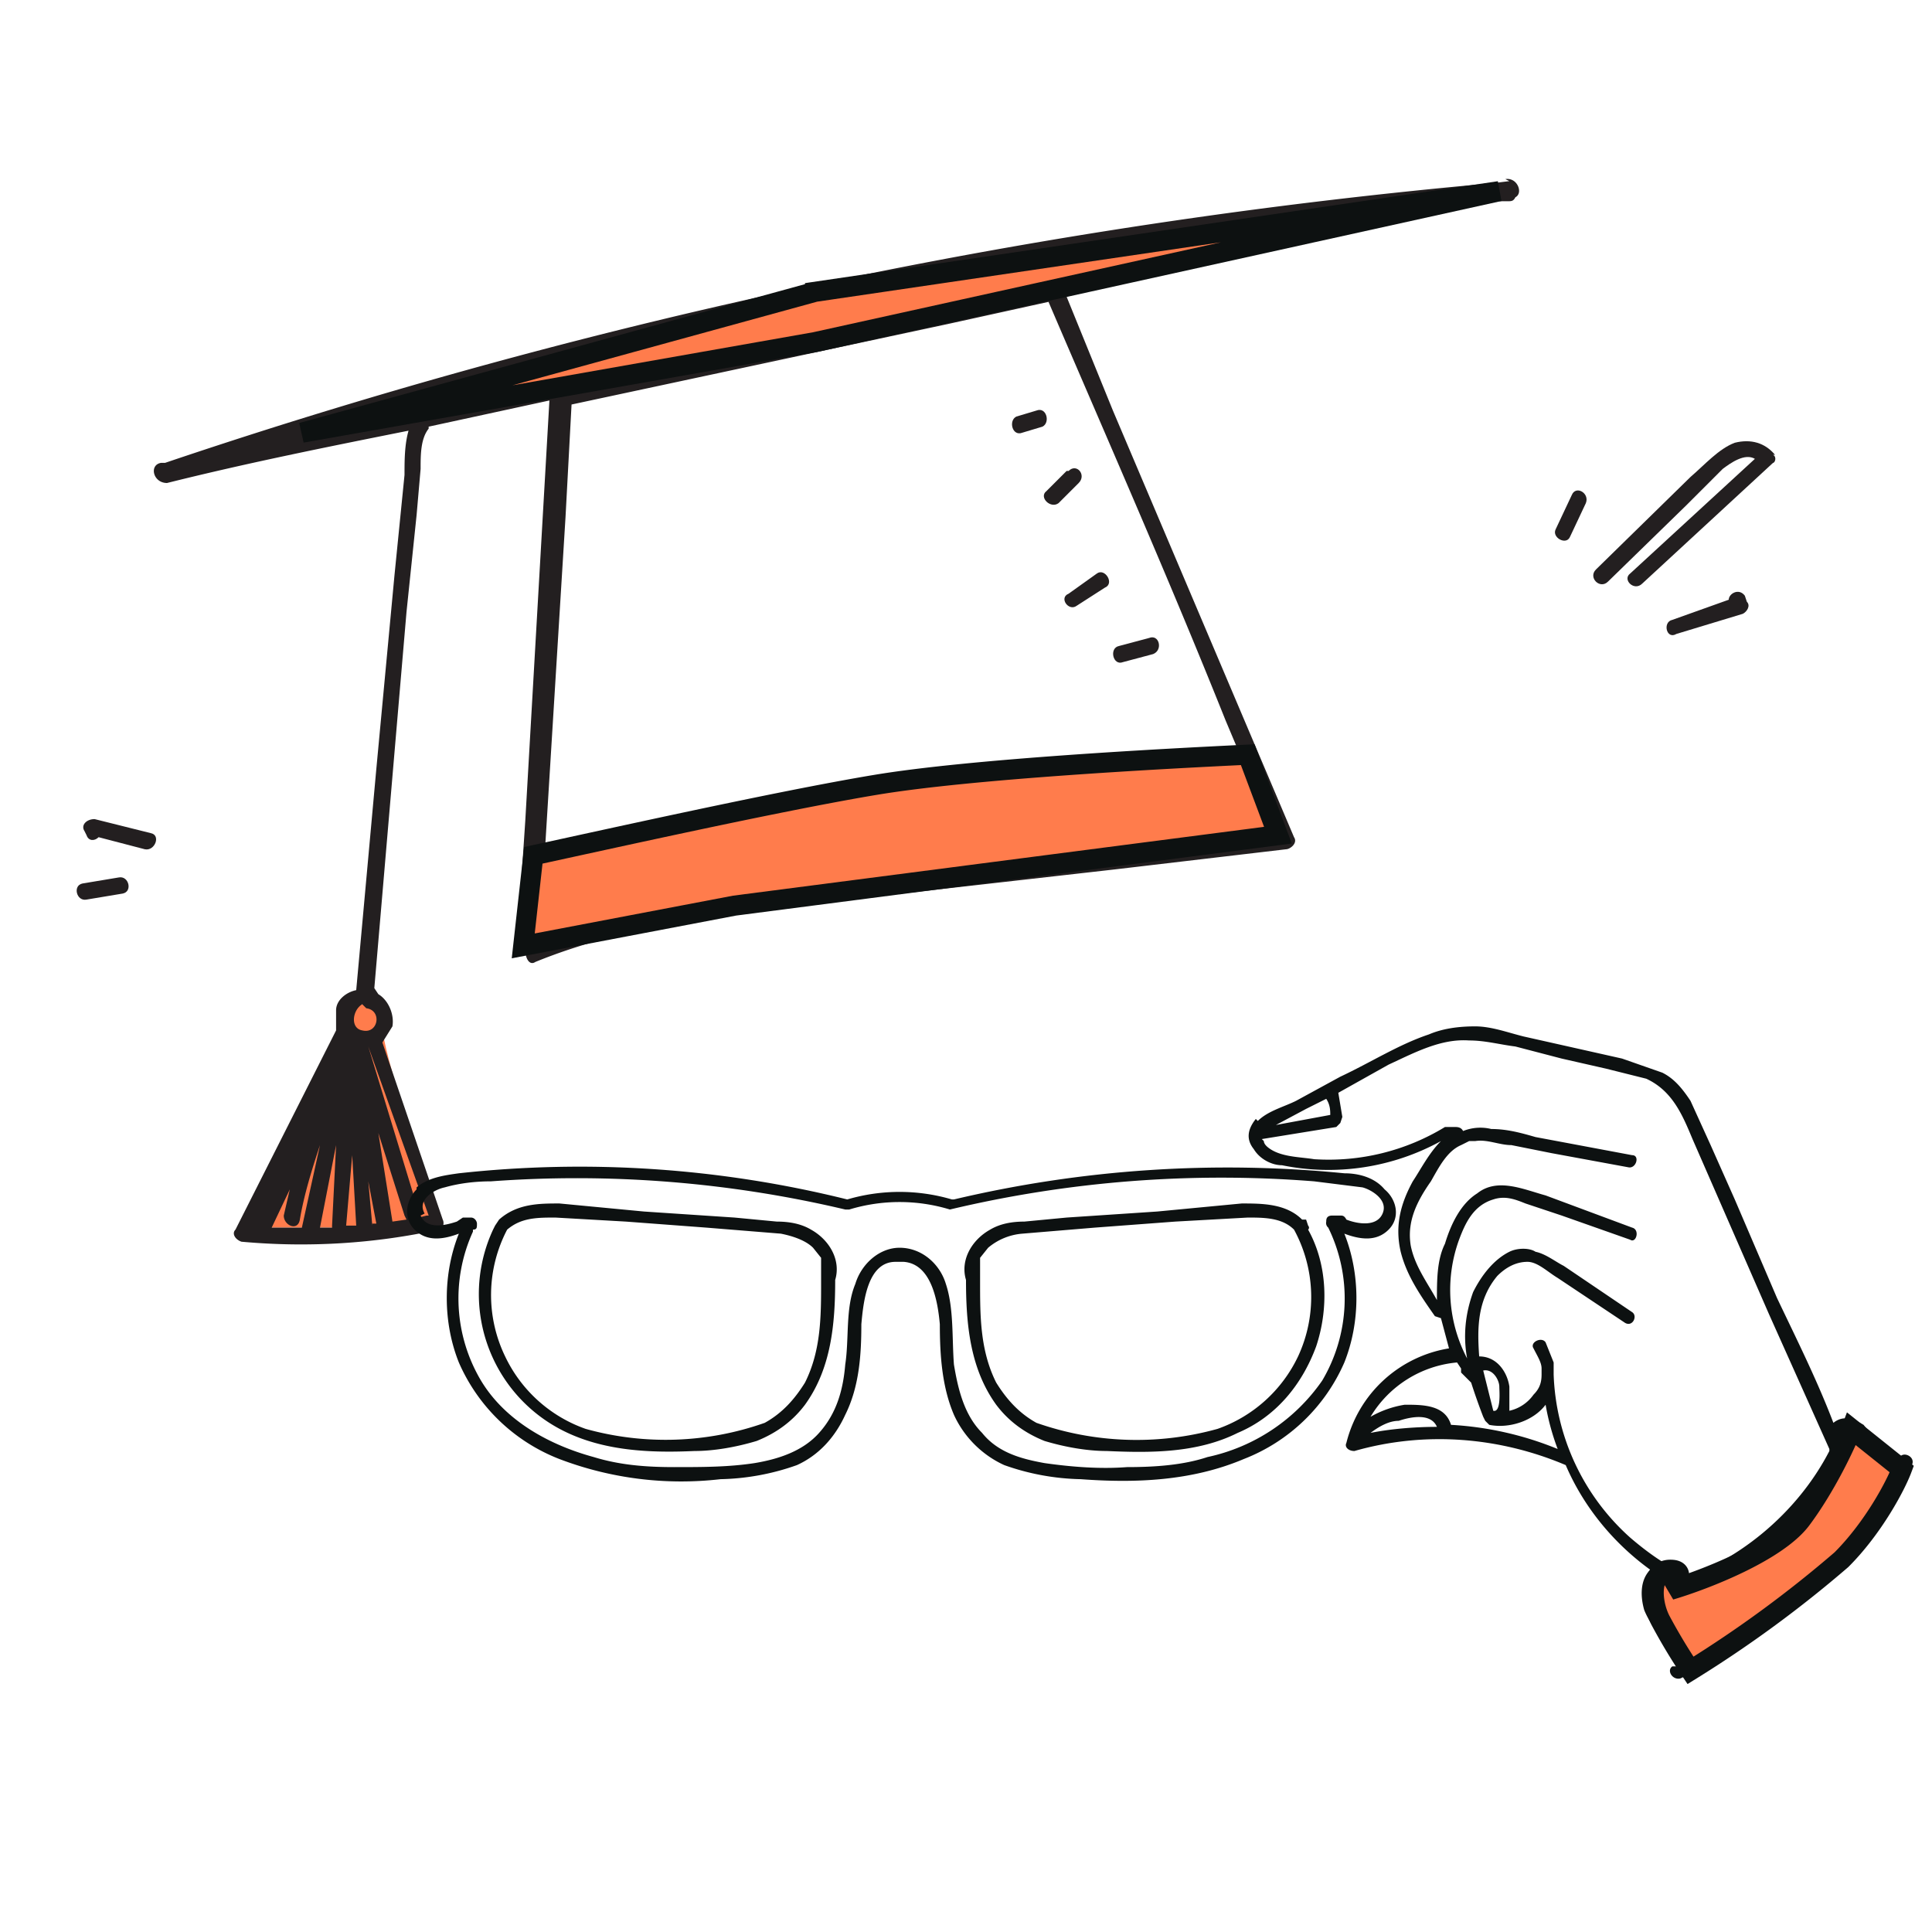
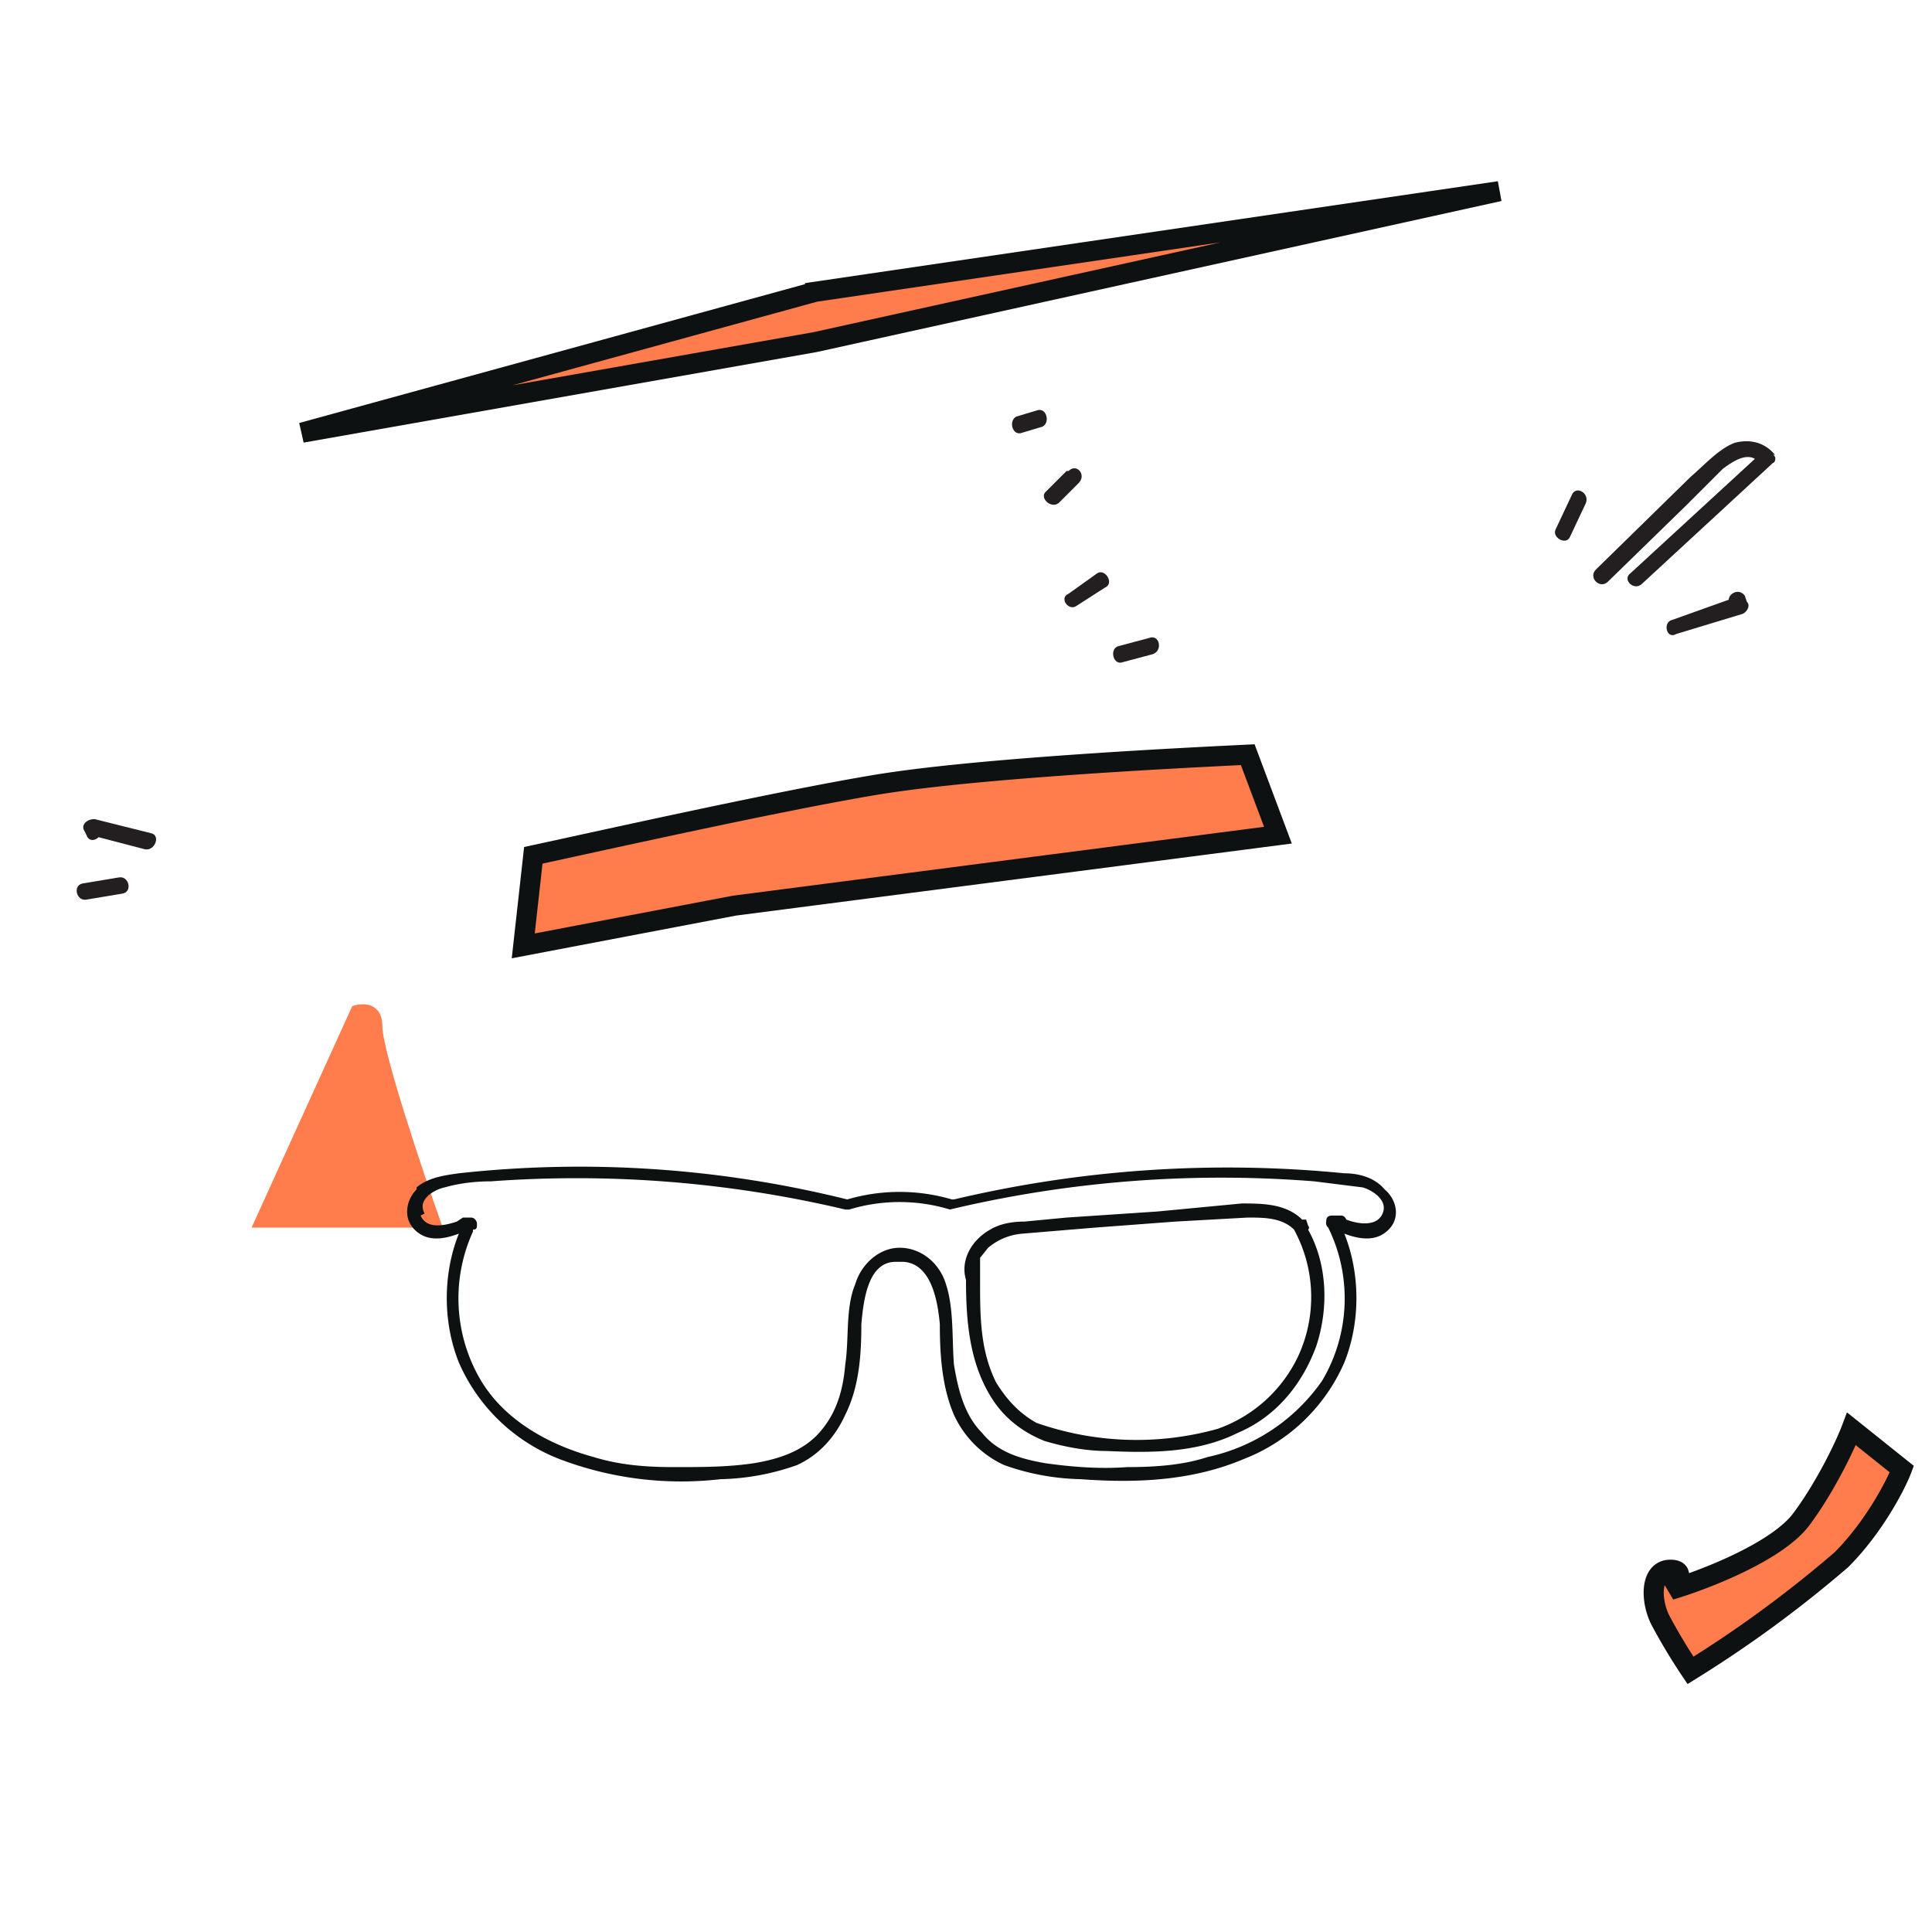
<svg xmlns="http://www.w3.org/2000/svg" fill="none" viewBox="0 0 96 96">
  <path fill="#FF7C4C" d="M19 51c0-1.2-1-1.2-1.5-1l-5 11H22c-1-2.8-3-8.8-3-10Z" />
-   <path fill="#231F20" d="m75 9-.8.1A285.4 285.4 0 0 0 8.2 23H8c-.6.1-.4 1 .3 1 4-1 8-1.8 12-2.6-.2.7-.2 1.5-.2 2.2l-.5 5-.9 9.6-1 11c-.5.1-1 .5-1 1v1l-5 9.9c-.2.2 0 .5.3.6 3.3.3 6.6.1 9.8-.6.2 0 .3-.3.2-.5l-3-8.8.5-.8c.1-.6-.2-1.3-.7-1.6l-.2-.3 1.6-18.7.5-4.8.2-2.3c0-.7 0-1.5.4-2v-.1l6-1.3-1.2 20.9-.4 6c0 .2.2.4.4.4 0 .4.2.8.5.6 4.4-1.8 9.2-2.3 13.8-2.9l15-1.7 8.5-1c.2 0 .6-.3.4-.6l-9-21.2-2.4-5.9 7.5-1.5 13.9-3h.6c.2 0 .3 0 .4-.2.4-.2.1-1-.5-.9ZM15 61h-1.5l.9-1.9-.3 1.3c0 .5.7.8.8.2.2-1.2.6-2.5 1-3.7L15 61Zm1.5 0h-.6l.8-4.1-.2 4v.1Zm.7 0v-.1l.3-3.5.2 3.5h-.5Zm1.3-.1-.2-2.2.4 2.1h-.2Zm1-.2-.7-4.4 1.3 4.1.1.2-.7.1Zm1.7-.3-.4.1v-.3L18.3 52l3 8.4ZM18 51.2c-.6-.1-.5-1 0-1.3l.2.2c.8.1.6 1.3-.2 1.1Zm7.2-32.4-2.2.6a5 5 0 0 0-1.8.8l-4.3 1c4.1-1.3 8.2-2.5 12.4-3.5l-4.1 1ZM48.8 43c-4.9.6-9.8 1-14.6 1.8-2.5.4-5 1-7.4 2l.2-4a184.9 184.9 0 0 1 35-4.3l1.3 2.8L48.8 43Zm12.1-7.2.8 1.9a186.4 186.4 0 0 0-34.6 4.2l1-16.2.3-5.6 18.7-4 5-1.1c3 7 6 13.8 8.8 20.8ZM49 14.4l-19.7 4.1 10.2-2.7c.2 0 .2-.1.3-.2.2 0 .5 0 .5-.2V15a283.8 283.8 0 0 1 24.9-4l-16.3 3.3Z" />
  <path fill="#0D1111" d="M49.2 61.1c.5-.3 1.1-.4 1.7-.4l2.1-.2 4.5-.3 4.2-.4c1 0 2.2 0 3 .8h.2l.1.3s.1.1 0 .2c1 1.8 1 4 .4 5.8-.7 1.9-2 3.5-3.9 4.3-2 1-4.3 1-6.5.9-1 0-2.1-.2-3.1-.5-1-.4-1.8-1-2.4-1.8-1.3-1.8-1.5-4-1.5-6.2-.3-1 .3-2 1.2-2.5Zm.3 7.6c.5.8 1.1 1.5 2 2a15 15 0 0 0 9 .3 7 7 0 0 0 4-3.6 7 7 0 0 0-.2-6.3c-.6-.6-1.5-.6-2.3-.6l-3.6.2-4 .3-3.6.3a3 3 0 0 0-1.7.7l-.4.5v1.2c0 1.7 0 3.4.8 5Z" />
  <path fill="#0D1111" d="M20.7 59c.6-.5 1.4-.6 2.1-.7a55.1 55.1 0 0 1 19.3 1.3c1.7-.5 3.5-.5 5.2 0h.1a59 59 0 0 1 19.4-1.3c.7 0 1.5.2 2 .8.6.5.8 1.4.2 2-.6.6-1.4.5-2.2.2.8 2 .8 4.4 0 6.4a9 9 0 0 1-5 4.8c-2.6 1.1-5.4 1.2-8.1 1a12 12 0 0 1-3.8-.7c-1.1-.5-2-1.4-2.5-2.5-.6-1.4-.7-3-.7-4.5-.1-1.1-.4-3-1.8-3.1h-.4c-1.4 0-1.6 2-1.7 3.1 0 1.5-.1 3.1-.8 4.5-.5 1.1-1.3 2-2.4 2.5a12 12 0 0 1-3.8.7 17 17 0 0 1-8-1 9 9 0 0 1-5-4.8c-.8-2-.8-4.4 0-6.4-.8.3-1.6.4-2.2-.2-.6-.6-.4-1.5.1-2Zm.2 1.4c.3.7 1.2.5 1.8.3l.3-.2h.4c.2 0 .3.2.3.3 0 .2 0 .3-.2.3v.1a8 8 0 0 0 .4 7.4c1.2 2 3.4 3.2 5.6 3.8 1.3.4 2.6.5 4 .5s2.7 0 4-.2c1.2-.2 2.4-.6 3.2-1.5.9-1 1.2-2.2 1.3-3.4.2-1.3 0-2.8.5-4 .3-1 1.2-1.8 2.2-1.8 1.1 0 2 .8 2.3 1.8.4 1.2.3 2.7.4 4 .2 1.2.5 2.5 1.4 3.4.8 1 2 1.3 3.1 1.5 1.4.2 2.8.3 4.1.2 1.4 0 2.8-.1 4-.5a9.3 9.3 0 0 0 5.7-3.8A8 8 0 0 0 66 61a.3.3 0 0 1-.1-.3c0-.1 0-.3.3-.3h.4c.1 0 .2 0 .3.2.5.2 1.5.4 1.8-.3.3-.7-.6-1.2-1-1.3l-2.4-.3a58.3 58.3 0 0 0-18.1 1.4 8.6 8.6 0 0 0-5 0H42a58 58 0 0 0-17.6-1.4c-.8 0-1.6.1-2.3.3-.5.1-1.4.6-1 1.3Z" />
-   <path fill="#0D1111" d="M40.3 61.1c-.5-.3-1.1-.4-1.7-.4l-2.1-.2-4.5-.3-4.2-.4c-1 0-2.1 0-3 .8l-.2.3-.1.2a7.6 7.6 0 0 0 3.5 10c2 1 4.3 1.1 6.5 1 1 0 2.1-.2 3.1-.5 1-.4 1.8-1 2.4-1.8 1.3-1.8 1.5-4 1.5-6.2.3-1-.3-2-1.2-2.5Zm-.3 7.6c-.5.8-1.1 1.5-2 2a14.8 14.8 0 0 1-8.9.3 7 7 0 0 1-4-3.6 7 7 0 0 1 .1-6.3c.7-.6 1.5-.6 2.4-.6l3.5.2 4 .3 3.7.3c.5.1 1.2.3 1.6.7l.4.5v1.2c0 1.7 0 3.4-.8 5Zm22.5-13c.5-.5 1.3-.7 1.9-1l2.2-1.2c1.5-.7 2.9-1.6 4.4-2.1.7-.3 1.5-.4 2.3-.4.8 0 1.6.3 2.4.5l4.9 1.1 2 .7c.6.3 1 .8 1.4 1.4l1 2.2 1.2 2.7 2.1 4.9c1 2.1 2 4.1 2.8 6.2.5-.4 1-.2 1.5.1l.7.9.8 1h.1l.2-.3c.2-.3.8 0 .6.4a26.2 26.2 0 0 1-11.5 10.6c-.4.1-.7-.4-.4-.6h.2c-.3-1-1.2-1.8-1.6-2.8-.2-.7-.2-1.5.3-2-1.8-1.3-3.3-3.1-4.2-5.2-3.3-1.4-7-1.7-10.5-.7-.3 0-.5-.2-.4-.4A6.3 6.3 0 0 1 72 67l-.4-1.5-.3-.1c-.7-1-1.4-2-1.7-3.2-.3-1.3 0-2.4.6-3.5.4-.6.8-1.4 1.4-2a11.6 11.6 0 0 1-7.9 1.2c-.5 0-1.1-.3-1.4-.8-.4-.5-.3-1 .1-1.5Zm3.4-1.1-1 .5-1.5.8 2.7-.5c0-.2 0-.5-.2-.8Zm5.5 16.3c-.3-.7-1.3-.5-1.9-.3-.5 0-1 .3-1.4.6 1-.2 2.2-.3 3.3-.3Zm-3.3-.5a5 5 0 0 1 1.7-.6c.9 0 2 0 2.3 1 1.8.1 3.6.5 5.3 1.2a12 12 0 0 1-.6-2.2c-.6.8-1.8 1.2-2.8 1l-.2-.2-.1-.2a31.5 31.5 0 0 1-.6-1.7l-.5-.5V68l-.2-.3a5.6 5.6 0 0 0-4.3 2.7Zm6.1-.3c.4.1.3-1 .3-1.2 0-.3-.3-.9-.8-.8l.5 2ZM62.8 56.7c0 .2.3.4.5.5.6.3 1.4.3 2 .4a11.1 11.1 0 0 0 6.5-1.6h.5c.1 0 .3 0 .4.2.5-.2 1-.2 1.4-.1.8 0 1.5.2 2.2.4l4.8.9c.4 0 .2.7-.2.6l-3.8-.7-2-.4c-.6 0-1.2-.3-1.8-.2H73l-.4.2c-.7.3-1.1 1.1-1.5 1.8-.7 1-1.2 2-1 3.2.2 1 .8 1.8 1.3 2.7 0-1 0-2 .4-2.8.3-1 .8-2 1.6-2.5 1-.8 2.3-.2 3.4.1l4.3 1.6c.4.1.2.8-.1.6l-3.4-1.2-1.8-.6c-.5-.2-1-.4-1.6-.2-1 .3-1.4 1.2-1.7 2a7.3 7.3 0 0 0 .4 5.9c-.2-1.1-.1-2.2.3-3.3.4-.8 1-1.6 1.8-2 .4-.2 1-.2 1.3 0 .5.1 1 .5 1.4.7l3.4 2.3c.3.2 0 .8-.4.5l-3.3-2.2c-.5-.3-1-.8-1.5-.8-.6 0-1.1.3-1.5.7-1 1.2-1 2.6-.9 4 .9 0 1.4.8 1.5 1.5v1.2a2 2 0 0 0 1.2-.8c.3-.3.4-.6.4-1V68c0-.3-.2-.6-.4-1-.2-.3.4-.6.6-.3l.4 1v.6a11.4 11.4 0 0 0 3.8 8.1c.7.6 1.5 1.2 2.3 1.6.4.2 0 .7-.3.6l-.5-.3c-.7.5-.3 1.5 0 2 .5.8 1 1.4 1.3 2.1a25.5 25.5 0 0 0 10-9.2l-.2-.1-1.2-1.4c-.2-.2-.7-.9-1-.4.2-.1.6.2.4.5-1.7 3.6-5 6.4-8.8 7.5-.4.1-.5-.5-.1-.6 3.4-1 6.4-3.5 8-6.6V72l-3-6.7-3.8-8.7c-.5-1.2-1-2.4-2.3-3l-2-.5-2.2-.5-2.3-.6c-.8-.1-1.5-.3-2.3-.3-1.4-.1-2.7.6-4 1.2a6363 6363 0 0 0-2.5 1.4l.2 1.2-.1.3-.2.2-3.7.6Z" />
  <path fill="#231F20" d="m57.1 31.7-1.5.4c-.5.1-.3 1 .2.8l1.5-.4c.5-.2.3-1-.2-.8Zm-2.6-3.2-1.4 1c-.5.2 0 .9.4.6l1.4-.9c.5-.2 0-1-.4-.7ZM53 23.4l-1 1c-.4.3.2.9.6.6l1-1c.4-.4-.1-1-.5-.6Zm-1.5-3-1 .3c-.4.2-.2 1 .3.8l1-.3c.4-.2.2-1-.3-.8Zm36.7 2.2c-.5-.6-1.2-.8-2-.6-.8.3-1.5 1.1-2.2 1.7l-4.7 4.6c-.4.4.2 1 .6.6l3.9-3.8 1.8-1.8c.4-.3 1.1-.8 1.6-.5L81 28.5c-.4.3.2.9.6.5l6.5-6c.1 0 .2-.3 0-.4Zm-1.4 7.3-.1-.3c-.3-.4-.8-.1-.8.2l-2.8 1c-.5.1-.3 1 .2.7l3.3-1c.2-.1.4-.4.2-.6Zm-8.7-5.3-.8 1.7c-.2.4.5.8.7.4l.8-1.7c.2-.5-.5-.9-.7-.4ZM7.5 41.4l-2.8-.7c-.4 0-.7.3-.5.6l.1.2c.1.3.4.3.6.1l2.3.6c.5.1.8-.7.3-.8Zm-1.6 2.2-1.8.3c-.5.1-.3.9.2.8l1.8-.3c.5-.1.3-.9-.2-.8Z" />
  <path fill="#FF7C4C" d="M91.5 77.5A59.2 59.2 0 0 1 84 83a29 29 0 0 1-1.5-2.5c-.5-1-.5-2.5.5-2.5.8 0 .3.7 0 1 1.7-.5 5.3-1.9 6.5-3.5 1.2-1.6 2.2-3.7 2.5-4.5l2.5 2c-.3.8-1.4 2.9-3 4.5ZM43.5 39c-4.8.8-13.3 2.7-17 3.5L26 47l10.5-2 27-3.5-1.5-4c-4.2.2-13.7.7-18.5 1.5Zm-3-24.5-25.5 7L40.5 17l34-7.5-34 5Z" />
  <path stroke="#0D1111" d="M91.5 77.5A59.2 59.2 0 0 1 84 83a29 29 0 0 1-1.5-2.5c-.5-1-.5-2.5.5-2.5.8 0 .3.7 0 1 1.7-.5 5.3-1.9 6.5-3.5 1.2-1.6 2.2-3.7 2.5-4.5l2.5 2c-.3.8-1.4 2.9-3 4.5ZM43.5 39c-4.8.8-13.3 2.7-17 3.5L26 47l10.5-2 27-3.5-1.5-4c-4.2.2-13.7.7-18.5 1.5Zm-3-24.5-25.5 7L40.5 17l34-7.5-34 5Z" />
</svg>